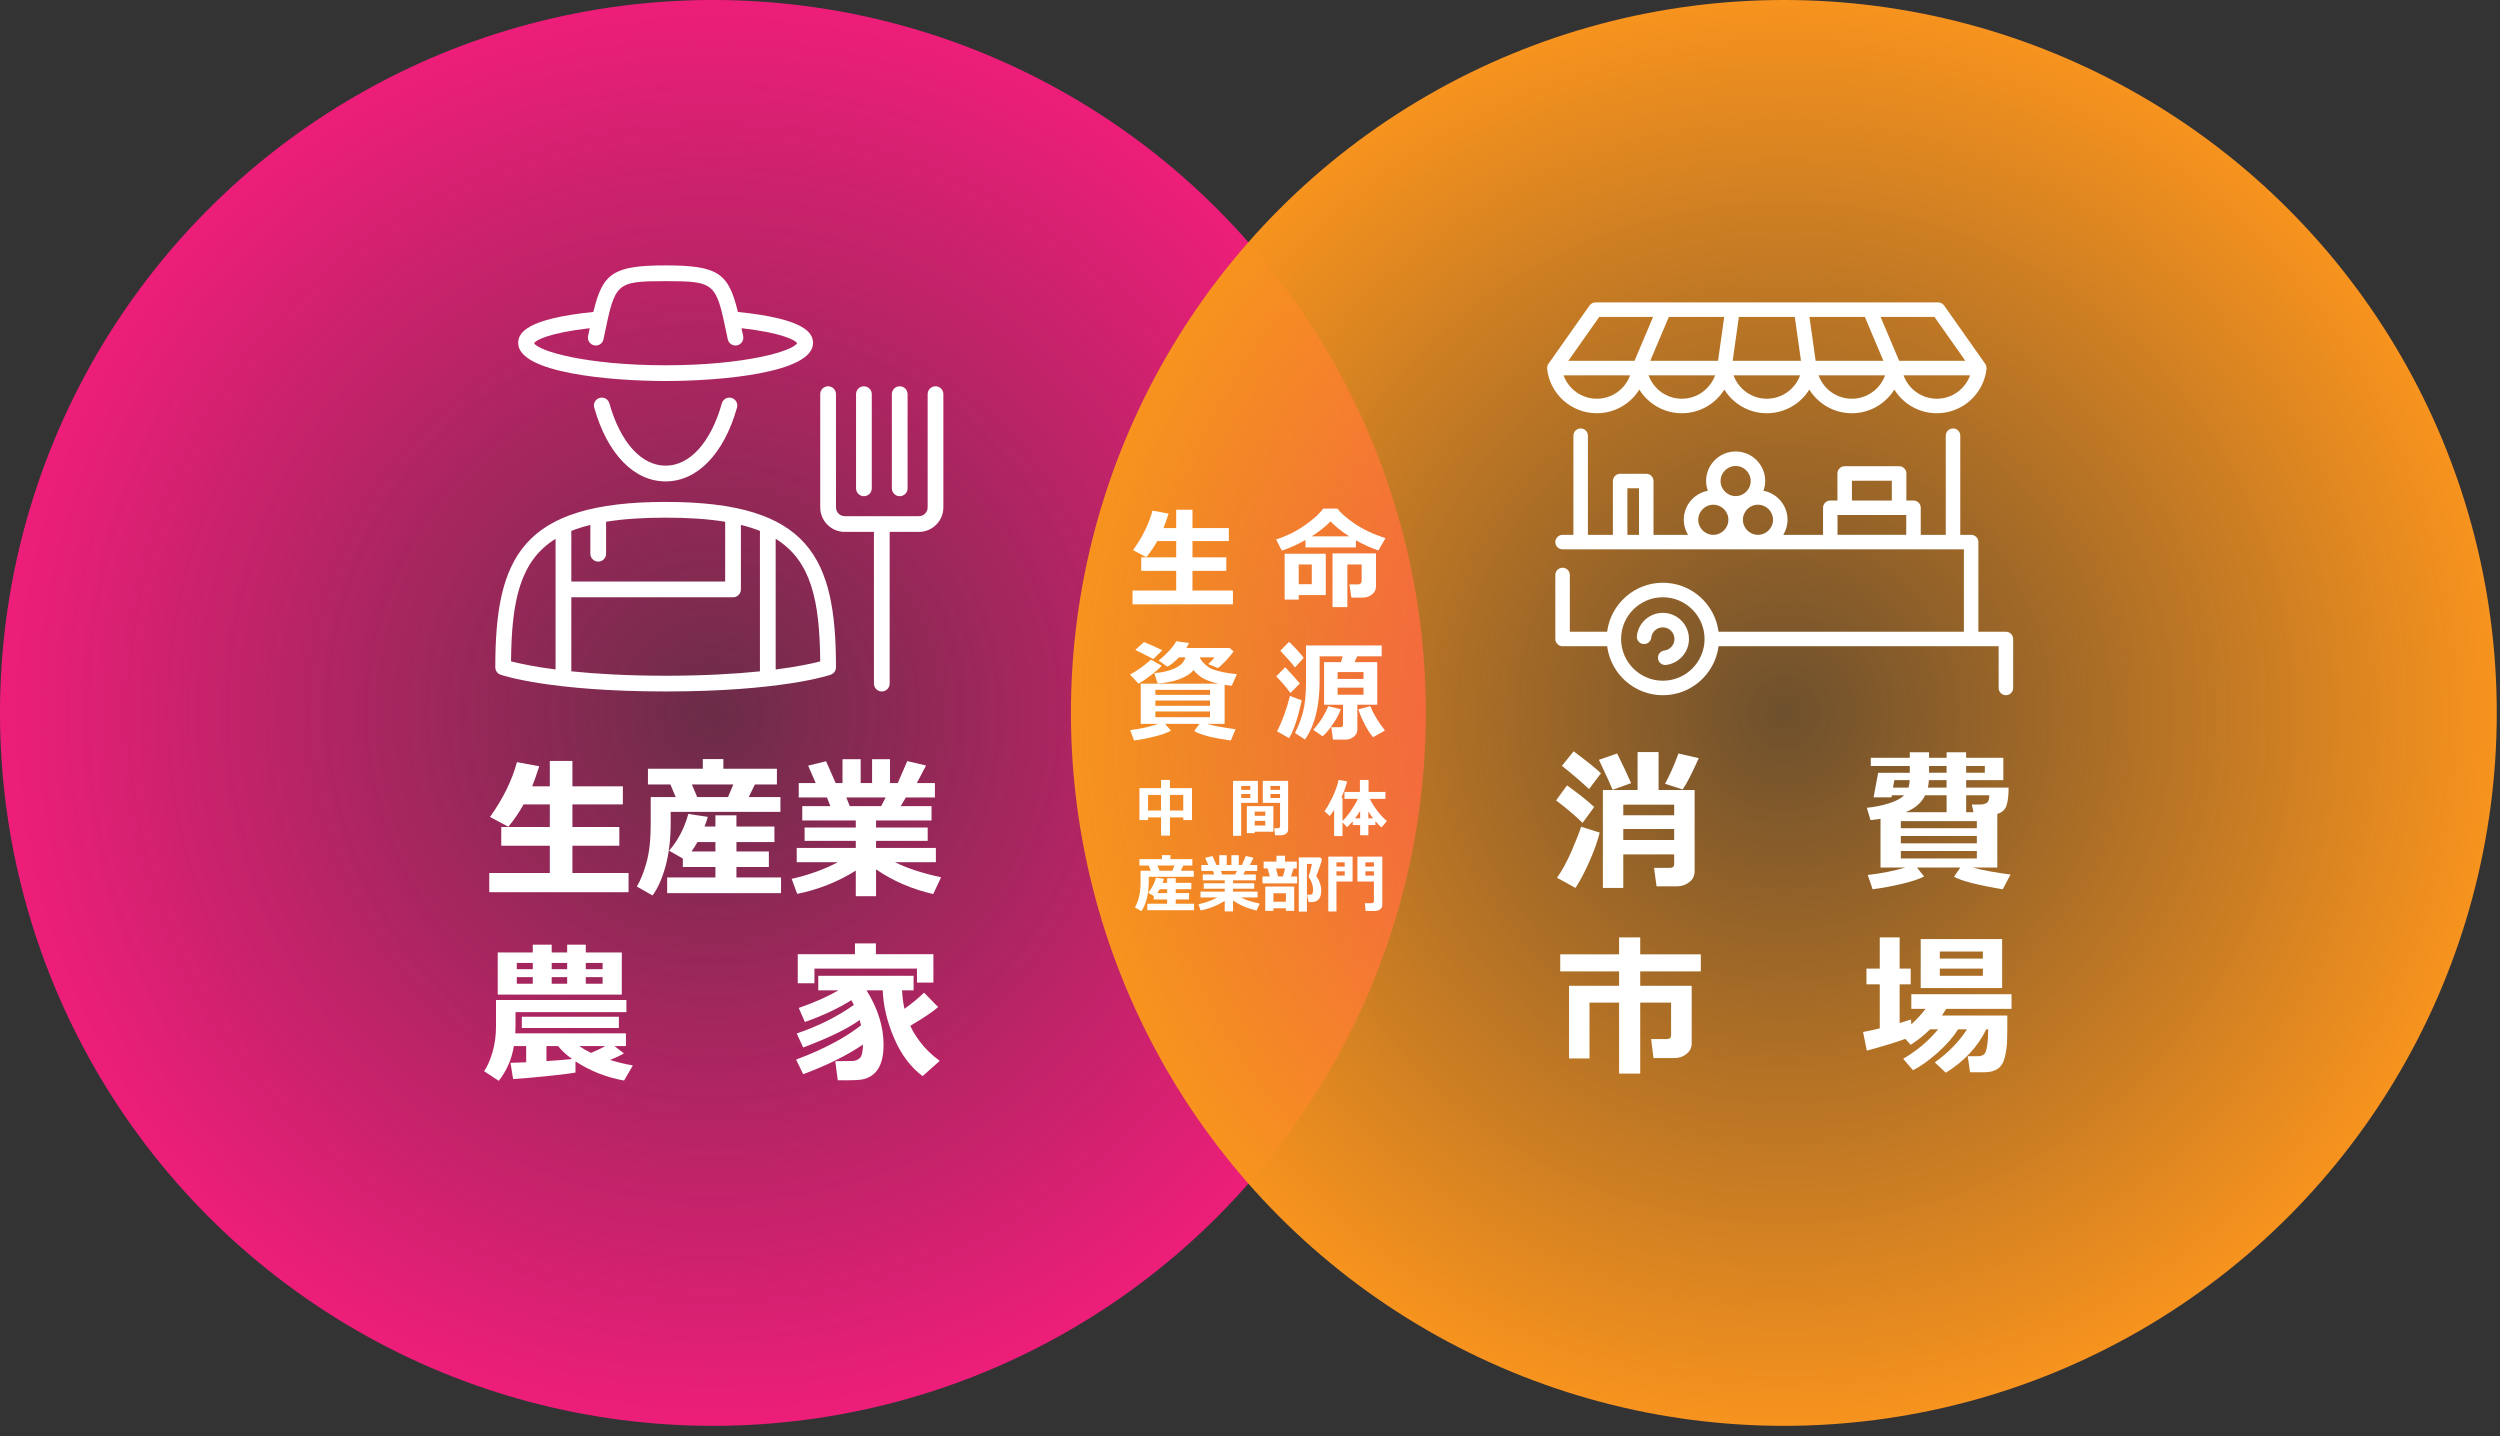
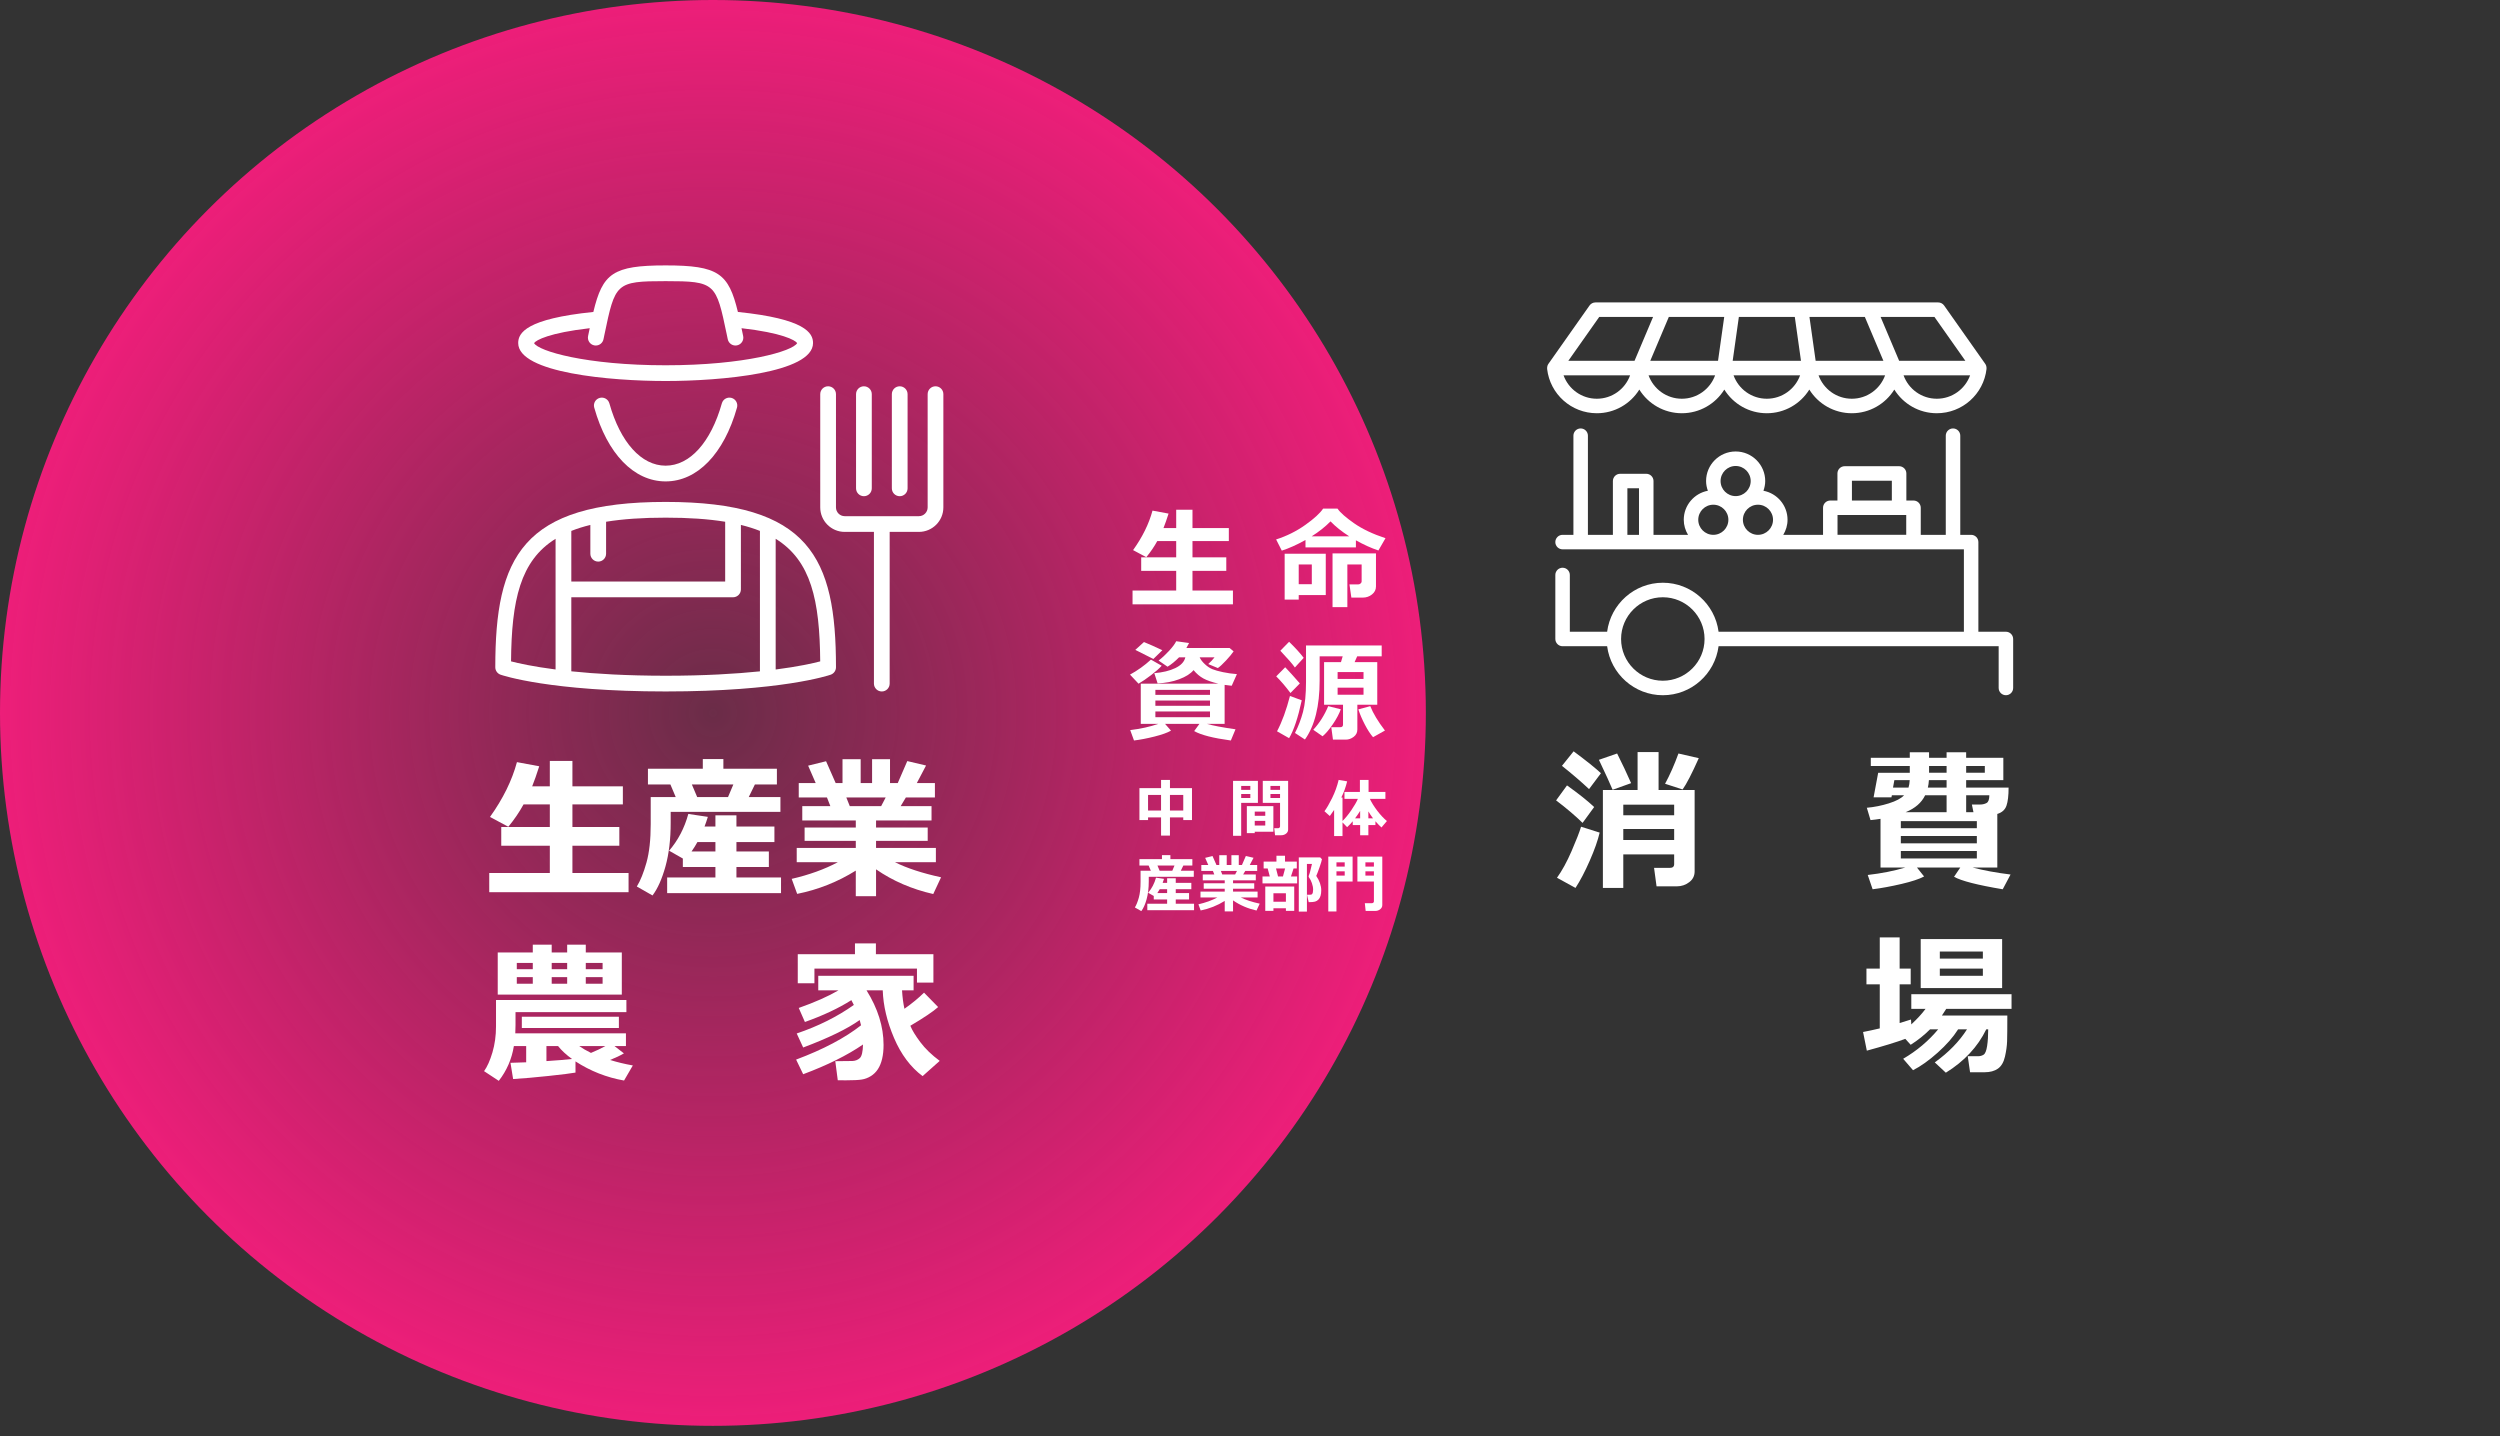
<svg xmlns="http://www.w3.org/2000/svg" version="1.1" x="0px" y="0px" width="609.287px" height="350px" viewBox="0 0 609.287 350" enable-background="new 0 0 609.287 350" xml:space="preserve">
  <rect x="0" y="0" width="609.287" height="350" fill="#333333" stroke="none" />
  <g id="レイヤー_1">
    <radialGradient id="SVGID_1_" cx="173.75" cy="173.75" r="173.75" gradientUnits="userSpaceOnUse">
      <stop offset="0" style="stop-color:#ED1E79;stop-opacity:0.3" />
      <stop offset="1" style="stop-color:#ED1E79" />
    </radialGradient>
    <circle fill="url(#SVGID_1_)" cx="173.75" cy="173.75" r="173.75" />
    <radialGradient id="SVGID_2_" cx="434.75" cy="173.75" r="173.75" gradientUnits="userSpaceOnUse">
      <stop offset="0" style="stop-color:#F7931E;stop-opacity:0.3" />
      <stop offset="1" style="stop-color:#F7931E" />
    </radialGradient>
-     <circle fill="url(#SVGID_2_)" cx="434.75" cy="173.75" r="173.75" />
  </g>
  <g id="レイヤー_2">
    <g>
-       <path fill="#FFFFFF" d="M405.255,149.359c-3.237,0-5.957,2.423-6.33,5.634c-0.111,0.969,0.584,1.846,1.553,1.958    c0.96,0.128,1.847-0.582,1.958-1.551c0.165-1.427,1.376-2.505,2.818-2.505c1.564,0,2.836,1.272,2.836,2.836    c0,1.427-1.063,2.635-2.475,2.814c-0.968,0.121-1.654,1.007-1.533,1.975c0.113,0.894,0.875,1.547,1.751,1.547    c0.075,0,0.149-0.003,0.224-0.013c3.175-0.401,5.568-3.116,5.568-6.32C411.628,152.218,408.768,149.359,405.255,149.359z" />
      <path fill="#FFFFFF" d="M488.863,153.962h-6.704v-21.848c0-0.976-0.791-1.767-1.767-1.767h-2.645v-24.163    c0-0.976-0.791-1.767-1.767-1.767s-1.767,0.791-1.767,1.767v24.163h-6.098v-6.596c0-0.976-0.791-1.767-1.767-1.767h-1.74v-6.596    c0-0.976-0.791-1.767-1.767-1.767h-13.265c-0.976,0-1.767,0.791-1.767,1.767v6.596h-1.741c-0.976,0-1.767,0.791-1.767,1.767v6.596    h-9.691c0.644-1.081,1.04-2.326,1.04-3.672c0-3.516-2.534-6.443-5.872-7.071c0.262-0.745,0.432-1.533,0.432-2.369    c0-3.973-3.232-7.206-7.206-7.206s-7.208,3.234-7.208,7.206c0,0.834,0.17,1.622,0.432,2.369c-3.337,0.628-5.871,3.554-5.871,7.071    c0,1.347,0.394,2.593,1.04,3.672h-8.413v-13.111c0-0.976-0.791-1.767-1.767-1.767h-6.364c-0.976,0-1.767,0.791-1.767,1.767v13.111    h-6.088v-24.163c0-0.976-0.791-1.767-1.767-1.767s-1.767,0.791-1.767,1.767v24.163h-2.642c-0.976,0-1.767,0.791-1.767,1.767    c0,0.976,0.791,1.767,1.767,1.767h97.807v20.079h-59.788c-0.871-6.722-6.623-11.939-13.579-11.939    c-6.958,0-12.707,5.217-13.58,11.939h-9.091v-13.829c0-0.976-0.791-1.767-1.767-1.767c-0.976,0-1.767,0.791-1.767,1.767v15.598    c0,0.976,0.791,1.767,1.767,1.767h10.858c0.873,6.724,6.623,11.941,13.58,11.941c6.958,0,12.707-5.217,13.579-11.941h68.262    v10.172c0,0.976,0.791,1.767,1.767,1.767s1.767-0.791,1.767-1.767v-11.941C490.632,154.754,489.84,153.962,488.863,153.962z     M451.342,117.155h9.729v4.829h-9.729V117.155z M447.832,125.518h16.745v4.829h-16.745V125.518z M432.112,126.676    c0,2.024-1.648,3.672-3.672,3.672c-2.024,0-3.67-1.648-3.67-3.672c0-2.024,1.646-3.67,3.67-3.67    C430.464,123.005,432.112,124.652,432.112,126.676z M423.001,113.566c2.024,0,3.67,1.646,3.67,3.67    c0,2.024-1.646,3.672-3.67,3.672c-2.024,0-3.672-1.648-3.672-3.672C419.329,115.212,420.977,113.566,423.001,113.566z     M413.89,126.676c0-2.024,1.646-3.67,3.67-3.67s3.672,1.646,3.672,3.67c0,2.024-1.648,3.672-3.672,3.672    S413.89,128.701,413.89,126.676z M396.617,119.005h2.83v11.344h-2.83V119.005z M405.255,165.903    c-5.609,0-10.172-4.563-10.172-10.172c0-5.607,4.563-10.17,10.172-10.17c5.607,0,10.17,4.563,10.17,10.17    C415.427,161.34,410.864,165.903,405.255,165.903z" />
      <path fill="#FFFFFF" d="M389.17,100.712c4.345,0,8.197-2.284,10.358-5.768c2.161,3.482,6.01,5.768,10.358,5.768    c4.345,0,8.195-2.284,10.358-5.766c2.161,3.482,6.011,5.766,10.357,5.766c4.345,0,8.197-2.284,10.358-5.766    c2.161,3.482,6.011,5.766,10.358,5.766s8.197-2.284,10.358-5.768c2.161,3.482,6.01,5.768,10.358,5.768    c6.207,0,11.416-4.648,12.116-10.813c0.005-0.033-0.01-0.062-0.008-0.095c0.01-0.173-0.005-0.345-0.046-0.515    c-0.008-0.041-0.011-0.083-0.025-0.121c-0.054-0.172-0.128-0.333-0.234-0.486l-10.026-14.226c-0.33-0.471-0.87-0.75-1.445-0.75    h-16.705h-0.005h-50.109h-0.011h-16.698c-0.574,0-1.115,0.28-1.445,0.75l-10.025,14.226c-0.106,0.15-0.18,0.314-0.234,0.486    c-0.013,0.039-0.016,0.08-0.025,0.121c-0.041,0.17-0.056,0.342-0.046,0.515c0.002,0.033-0.013,0.062-0.008,0.095    C377.756,96.064,382.963,100.712,389.17,100.712z M389.17,97.177c-3.713,0-6.897-2.356-8.114-5.709h16.227    C396.069,94.821,392.885,97.177,389.17,97.177z M420.217,77.241l-1.507,10.692h-16.515l4.522-10.692H420.217z M454.491,77.241    l4.52,10.692h-16.513l-1.507-10.692H454.491z M438.927,87.932h-16.646l1.506-10.692h13.634L438.927,87.932z M409.887,97.177    c-3.713,0-6.897-2.356-8.112-5.709h16.227C416.785,94.821,413.601,97.177,409.887,97.177z M430.601,97.177    c-3.713,0-6.896-2.356-8.112-5.709h16.227C437.499,94.821,434.316,97.177,430.601,97.177z M451.318,97.177    c-3.713,0-6.897-2.356-8.114-5.709h16.227C458.216,94.821,455.032,97.177,451.318,97.177z M472.034,97.177    c-3.713,0-6.897-2.356-8.112-5.709h16.227C478.933,94.821,475.748,97.177,472.034,97.177z M478.985,87.932h-16.137l-4.52-10.692    h13.123L478.985,87.932z M389.756,77.241h13.123l-4.519,10.692h-16.137L389.756,77.241z" />
    </g>
    <g>
      <path fill="#FFFFFF" d="M227.999,94.143c-1.058,0-1.917,0.859-1.917,1.917v27.603c0,1.175-0.954,2.134-2.127,2.134h-18.089    c-1.173,0-2.127-0.957-2.127-2.134V96.06c0-1.058-0.859-1.917-1.917-1.917c-1.058,0-1.917,0.859-1.917,1.917v27.603    c0,3.29,2.673,5.968,5.961,5.968h7.126v36.973c0,1.058,0.859,1.917,1.917,1.917c1.058,0,1.917-0.859,1.917-1.917v-36.973h7.126    c3.288,0,5.961-2.676,5.961-5.968V96.06C229.917,95,229.058,94.143,227.999,94.143z" />
      <path fill="#FFFFFF" d="M210.549,120.933c1.058,0,1.917-0.859,1.917-1.917V96.062c0-1.058-0.859-1.917-1.917-1.917    c-1.058,0-1.917,0.859-1.917,1.917v22.953C208.632,120.074,209.489,120.933,210.549,120.933z" />
      <path fill="#FFFFFF" d="M219.274,120.933c1.058,0,1.917-0.859,1.917-1.917V96.062c0-1.058-0.859-1.917-1.917-1.917    c-1.058,0-1.917,0.859-1.917,1.917v22.953C217.356,120.074,218.213,120.933,219.274,120.933z" />
      <path fill="#FFFFFF" d="M162.227,122.326c-35.096,0-41.517,13.571-41.517,40.298c0,0.817,0.519,1.544,1.29,1.811    c0.48,0.167,12.112,4.085,40.227,4.085c28.112,0,39.744-3.917,40.224-4.085c0.771-0.267,1.29-0.994,1.29-1.811    C203.739,135.895,197.32,122.326,162.227,122.326z M176.735,127.158v14.572h-37.497v-12.337c1.41-0.563,2.959-1.047,4.639-1.459    v7.018c0,1.058,0.859,1.917,1.917,1.917c1.058,0,1.917-0.859,1.917-1.917v-7.794c4.103-0.668,8.893-0.998,14.517-0.998    C167.845,126.16,172.633,126.488,176.735,127.158z M135.402,131.312v31.851c-5.562-0.722-9.115-1.522-10.853-1.978    C124.671,146.307,126.781,136.646,135.402,131.312z M139.237,163.61v-18.045h39.414c1.058,0,1.917-0.859,1.917-1.917V127.93    c1.679,0.414,3.229,0.896,4.639,1.461v34.227c-5.862,0.604-13.445,1.069-22.982,1.069    C152.702,164.685,145.109,164.218,139.237,163.61z M189.043,163.17v-31.86c8.624,5.334,10.736,14.997,10.856,29.877    C198.165,161.645,194.618,162.45,189.043,163.17z" />
      <path fill="#FFFFFF" d="M162.224,92.857c13.343,0,35.926-1.949,35.926-9.257c0-2.463-1.938-5.896-18.312-7.571    c-2.279-9.407-4.726-11.345-17.616-11.345c-12.892,0-15.338,1.938-17.616,11.345c-16.376,1.674-18.314,5.106-18.314,7.571    C126.294,90.905,148.879,92.857,162.224,92.857z M143.727,79.987c-0.059,0.279-0.115,0.534-0.176,0.823l-0.228,1.091    c-0.216,1.036,0.448,2.053,1.484,2.269c0.132,0.027,0.264,0.041,0.394,0.041c0.888,0,1.686-0.62,1.875-1.525l0.228-1.092    c2.626-12.584,2.727-13.074,14.917-13.074c12.188,0,12.29,0.492,14.917,13.074l0.228,1.092c0.218,1.038,1.238,1.701,2.269,1.484    c1.036-0.218,1.703-1.234,1.484-2.269l-0.228-1.091c-0.059-0.289-0.117-0.544-0.176-0.823c9.857,1.128,13.074,2.9,13.566,3.628    c-1.026,1.936-12.625,5.407-32.063,5.407c-19.44,0-31.038-3.471-32.064-5.407C130.649,82.886,133.867,81.114,143.727,79.987z" />
      <path fill="#FFFFFF" d="M175.925,98.302c-2.678,9.512-7.801,15.189-13.703,15.189c-5.909,0-11.035-5.679-13.708-15.188    c-0.286-1.019-1.356-1.616-2.364-1.327c-1.019,0.286-1.615,1.346-1.327,2.364c3.167,11.262,9.671,17.986,17.399,17.986    c7.72,0,14.222-6.724,17.394-17.984c0.287-1.019-0.308-2.08-1.326-2.365C177.271,96.688,176.213,97.283,175.925,98.302z" />
    </g>
    <g>
      <path fill="#FFFFFF" d="M153.192,217.449h-33.955v-4.683h14.764v-6.64h-11.837v-4.575h11.837v-5.506h-6.403    c-1.024,1.878-2.262,3.695-3.714,5.452l-4.464-2.396c3.171-4.429,5.36-8.879,6.568-13.356l5.433,1.007    c-0.634,1.988-1.207,3.617-1.72,4.885h4.299v-6.185h5.507v6.185h12.294v4.408h-12.294v5.506h11.434v4.575h-11.434v6.64h13.684    V217.449z" />
      <path fill="#FFFFFF" d="M190.202,197.856h-26.747v2.652c0,4.049-0.424,7.601-1.272,10.657c-0.848,3.055-1.899,5.411-3.155,7.07    l-3.824-2.176c0.878-1.427,1.661-3.372,2.351-5.835c0.688-2.464,1.033-5.586,1.033-9.367v-6.605h6.092l-1.299-3.073h-5.47v-3.824    h13.373v-2.359h5.013v2.359h13.044v3.824h-5.36l-1.5,3.073h7.72V197.856z M190.348,217.669h-27.753v-3.824h11.763v-2.542h-7.94    v-2.068l-3.348-1.903c2.183-2.535,3.744-5.524,4.683-8.963l4.757,0.713c-0.232,0.781-0.5,1.568-0.805,2.361h2.653v-2.727h5.122    v2.727h9.257v3.786h-9.257v2.288h7.903v3.786h-7.903v2.542h10.867V217.669z M169.968,205.229    c-0.427,0.781-0.903,1.544-1.427,2.288h5.818v-2.288H169.968z M169.913,194.252h7.519l1.299-3.073h-10.117L169.913,194.252z" />
      <path fill="#FFFFFF" d="M208.569,212.18c-4.415,2.756-9.178,4.647-14.288,5.671l-1.336-3.659c4.244-0.976,7.995-2.33,11.251-4.061    h-10.025v-3.476h14.398v-1.72h-12.477v-3.256h12.477v-1.72h-13.044v-3.494h6.842l-0.823-2.105h-6.879v-3.513h4.135l-1.848-4.244    l4.372-1.08l2.342,5.324h1.665v-5.818h4.427v5.818h2.781v-5.818h4.372v5.818h1.884l2.323-5.36l4.574,1.079l-2.25,4.281h4.409    v3.513h-7.08l-1.262,2.105h7.519v3.494h-13.52v1.72h12.587v3.256h-12.587v1.72h14.581v3.476h-9.971    c2.903,1.451,6.647,2.678,11.233,3.678l-1.903,4.079c-5.208-1.183-9.855-3.189-13.94-6.02v6.551h-4.94V212.18z M206.264,194.362    l0.842,2.105h7.647l1.098-2.105H206.264z" />
      <path fill="#FFFFFF" d="M140.257,261.405c-1.073,0.194-3.265,0.469-6.577,0.823c-3.311,0.354-6.186,0.603-8.626,0.749l-0.64-3.952    c1.183-0.023,2.458-0.066,3.824-0.127v-3.952h-3c-0.512,3.159-1.738,5.982-3.677,8.47l-3.586-2.359    c0.781-1.085,1.46-2.61,2.04-4.574c0.579-1.964,0.869-4.074,0.869-6.33v-6.44h31.778v2.964H125.64v3.147    c0,0.683-0.018,1.354-0.055,2.012h26.966v3.11h-2.781l2.287,1.775c-0.878,0.524-2,1.06-3.366,1.61    c1.707,0.537,3.555,0.981,5.543,1.335l-2.14,3.677c-4.244-0.744-8.19-2.298-11.837-4.664V261.405z M129.848,232.134v-1.903h4.61    v1.903h3.769v-1.903h4.537v1.903h8.781v10.263h-30.241v-10.263H129.848z M129.848,234.676h-3.897v1.537h3.897V234.676z     M125.951,238.134v1.61h3.897v-1.61H125.951z M150.832,250.537h-23.655v-2.743h23.655V250.537z M133.177,258.605    c2.769-0.183,4.848-0.354,6.238-0.512c-1.415-1.025-2.549-2.073-3.403-3.147h-2.836V258.605z M138.227,234.676h-3.769v1.537h3.769    V234.676z M134.458,239.744h3.769v-1.61h-3.769V239.744z M147.539,254.946h-6.367c0.793,0.561,1.744,1.117,2.854,1.664    C145.404,256.039,146.575,255.483,147.539,254.946z M146.862,236.213v-1.537h-4.098v1.537H146.862z M146.862,239.744v-1.61h-4.098    v1.61H146.862z" />
      <path fill="#FFFFFF" d="M210.326,254.561c-3.842,2.634-8.702,5.049-14.581,7.245l-1.72-3.567    c6.635-2.488,11.91-5.274,15.825-8.361c-0.11-0.512-0.22-0.938-0.329-1.279c-3.025,2.147-7.617,4.378-13.776,6.694l-1.573-3.42    c5.232-1.768,9.873-4.086,13.922-6.952c-0.11-0.232-0.311-0.622-0.604-1.171c-3.122,1.976-6.897,3.751-11.324,5.323l-1.5-3.42    c3.939-1.39,7.171-2.823,9.696-4.299h-4.94v-3.532h23.234v3.532h-2.817c0.098,1.671,0.293,3.171,0.585,4.499    c1.854-1.304,3.445-2.615,4.775-3.933l3.439,3.513c-1.207,1.085-3.464,2.605-6.769,4.556l0.037,0.091    c0.39,0.988,1.18,2.281,2.369,3.878c1.19,1.598,2.772,3.129,4.748,4.593l-4.171,3.713c-2.927-2.183-5.248-5.281-6.961-9.294    c-1.714-4.013-2.632-7.884-2.754-11.616h-3.952c2.769,4.439,4.153,8.872,4.153,13.299c0,1.268-0.116,2.396-0.348,3.385    c-0.232,0.987-0.576,1.832-1.034,2.533c-0.457,0.702-1.031,1.266-1.72,1.693c-0.689,0.427-1.424,0.705-2.204,0.832    c-0.781,0.129-2.092,0.192-3.933,0.192c-0.573,0-1.214-0.007-1.921-0.019l-0.604-4.645c2.086,0,3.482-0.016,4.189-0.046    c0.707-0.031,1.302-0.266,1.784-0.705C210.029,257.434,210.289,256.331,210.326,254.561z M227.486,239.469h-4.007v-3.403h-24.99    v3.567h-4.061v-7.079h13.94v-2.634h5.104v2.634h14.014V239.469z" />
    </g>
    <g>
      <g>
        <path fill="#FFFFFF" d="M388.521,196.68l-2.823,3.871c-1.787-1.749-3.939-3.577-6.456-5.485l2.659-3.651     C384.701,193.409,386.907,195.163,388.521,196.68z M389.861,202.916c-0.44,1.895-1.244,4.176-2.412,6.841     c-1.168,2.667-2.327,4.88-3.477,6.641l-4.511-2.477c1.234-1.712,2.421-3.879,3.557-6.502c1.138-2.622,1.907-4.6,2.312-5.933     L389.861,202.916z M390.173,188.445l-2.899,3.869c-1.932-1.81-4.133-3.698-6.603-5.668l2.844-3.539     C386.669,185.455,388.888,187.233,390.173,188.445z M397.527,190.866l-4.512,1.614c-0.562-1.369-1.675-3.803-3.338-7.301     l4.439-1.541C395.388,186.171,396.525,188.58,397.527,190.866z M408.019,208.235H395.62v8.162h-4.971v-23.863h8.456v-9.244h5.116     v9.244h8.786v19.845c0,1.088-0.443,1.966-1.33,2.632c-0.886,0.667-1.874,1-2.962,1h-4.989l-0.606-4.494h3.834     c0.709,0,1.064-0.304,1.064-0.916V208.235z M408.019,198.697v-2.587H395.62v2.587H408.019z M395.62,204.713h12.399v-2.678H395.62     V204.713z M414.017,184.777c-1.701,3.803-3.015,6.345-3.944,7.63l-4.273-1.394c1.16-2.128,2.249-4.587,3.263-7.374     L414.017,184.777z" />
        <path fill="#FFFFFF" d="M468.929,213.609c-1.149,0.622-2.989,1.231-5.52,1.825c-2.531,0.592-4.873,1.023-7.025,1.292     l-1.191-3.483c3.338-0.379,6.4-0.985,9.188-1.816h-6.07v-11.867c-0.856,0.136-1.668,0.239-2.44,0.312l-0.898-3.008     c1.81-0.159,3.598-0.516,5.365-1.073c1.766-0.556,3.004-1.213,3.714-1.971h-2.973l-0.109,0.496h-4.348l1.119-5.981h7.703v-1.649     h-9.502v-2h9.502v-1.34h4.695v1.34h4.273v-1.34h4.769v1.34h9.061v5.448h-9.061v1.815h10.344c0,1.956-0.174,3.429-0.523,4.421     c-0.348,0.989-1.091,1.656-2.228,1.999v13.059h-6.035c2.702,0.709,5.79,1.278,9.263,1.705l-1.907,3.595     c-6.15-1.027-10.105-2.042-11.866-3.043l1.522-2.257h-10.565L468.929,213.609z M461.355,191.948h3.778     c0.159-0.514,0.257-1.119,0.293-1.815h-3.742L461.355,191.948z M463.262,201.852h18.525v-1.724h-18.525V201.852z      M463.262,205.539h18.525v-1.799h-18.525V205.539z M481.787,207.409h-18.525v1.816h18.525V207.409z M464.436,197.944h9.978     v-4.126h-5.227C468.317,195.628,466.735,197.004,464.436,197.944z M469.847,191.948h4.566v-1.815h-4.311     C470.067,190.781,469.98,191.385,469.847,191.948z M470.141,188.334h4.273v-1.649h-4.273V188.334z M479.182,188.334h4.549v-1.649     h-4.549V188.334z M479.182,197.944h1.778l-0.384-1.869h1.999c0.587,0,1.11-0.122,1.569-0.367c0.458-0.245,0.687-0.875,0.687-1.89     h-5.649V197.944z" />
-         <path fill="#FFFFFF" d="M412.291,254.301c0,1.027-0.418,1.878-1.255,2.55c-0.838,0.673-1.807,1.008-2.907,1.008h-5.155     l-0.568-4.622h3.796c0.709,0,1.065-0.299,1.065-0.899v-7.997h-7.521v17.314h-5.153v-17.314h-7.207v13.628h-4.989v-17.718h12.196     v-3.502H380.25v-4.164h14.343v-4.126h5.153v4.126h14.765v4.164h-14.765v3.502h12.545V254.301z" />
        <path fill="#FFFFFF" d="M464.345,253.183c-2.117,0.795-5.24,1.754-9.373,2.879l-0.917-4.549c1.284-0.245,2.641-0.538,4.072-0.88     v-10.729h-3.246v-3.834h3.246v-7.611h4.842v7.611h2.697v3.834h-2.697v9.426c1.064-0.317,1.986-0.605,2.77-0.861l0.073,1.193     c1.467-1.369,2.622-2.629,3.466-3.78h-3.466v-3.576h24.43v3.576h-15.92c-0.38,0.625-0.728,1.163-1.046,1.614h15.939     c0,3.034-0.019,5.125-0.056,6.274c-0.037,1.149-0.211,2.402-0.523,3.759c-0.311,1.357-0.883,2.33-1.715,2.917     c-0.831,0.587-1.92,0.88-3.265,0.88h-3.521l-0.569-3.907h2.513c0.514,0,0.966-0.125,1.357-0.376     c0.391-0.25,0.675-0.956,0.853-2.118c0.177-1.162,0.265-2.513,0.265-4.054h-0.475c-2.068,4.255-5.35,7.777-9.85,10.564     l-2.695-2.512c3.361-2.421,5.978-5.104,7.85-8.052h-2.166c-1.198,1.897-2.861,3.792-4.989,5.687     c-2.128,1.895-4.126,3.319-5.997,4.273l-2.402-2.788c3.324-1.944,6.168-4.334,8.528-7.172h-1.981     c-1.406,1.408-2.978,2.66-4.713,3.761L464.345,253.183z M487.949,240.802h-19.845v-11.941h19.845V240.802z M483.254,233.63     v-1.723h-10.491v1.723H483.254z M483.254,237.811v-1.742h-10.491v1.742H483.254z" />
      </g>
    </g>
    <g>
      <path fill="#FFFFFF" d="M300.486,147.291h-24.469v-3.375h10.639v-4.786h-8.53v-3.296h8.53v-3.968h-4.614    c-0.738,1.354-1.63,2.663-2.676,3.929l-3.217-1.727c2.285-3.19,3.863-6.398,4.733-9.624l3.916,0.725    c-0.457,1.433-0.87,2.606-1.239,3.52h3.098v-4.456h3.968v4.456h8.859v3.177h-8.859v3.968h8.24v3.296h-8.24v4.786h9.861V147.291z" />
      <path fill="#FFFFFF" d="M337.664,131.167l-1.727,2.993c-1.74-0.58-3.568-1.406-5.484-2.479v1.727h-12.287v-1.806    c-2.057,1.151-3.981,2.017-5.774,2.597l-1.384-2.729c2.566-0.817,4.928-1.991,7.086-3.52s3.615-2.861,4.371-3.995h3.507    c0.642,0.949,1.978,2.134,4.008,3.553C332.008,128.929,334.57,130.148,337.664,131.167z M316.517,145.023v1.107h-3.428v-11.18    h10.02v10.072H316.517z M316.517,142.374h3.19v-4.799h-3.19V142.374z M328.818,130.706c-1.828-1.169-3.344-2.382-4.548-3.639    c-1.31,1.327-2.839,2.54-4.588,3.639H328.818z M328.37,147.963h-3.612v-13.091h10.586v8.068c0,0.773-0.323,1.417-0.969,1.932    c-0.646,0.514-1.387,0.771-2.222,0.771h-2.808l-0.461-3.217h2.162c0.193,0,0.376-0.075,0.547-0.224    c0.172-0.149,0.257-0.308,0.257-0.475v-4.153h-3.48V147.963z" />
-       <path fill="#FFFFFF" d="M283.123,162.25c-0.58,0.65-1.435,1.408-2.564,2.273c-1.13,0.866-2.156,1.567-3.079,2.104l-2.083-2.215    c1.828-0.993,3.529-2.211,5.102-3.652L283.123,162.25z M285.391,178.07c-0.861,0.5-2.21,0.981-4.047,1.443    c-1.837,0.461-3.494,0.779-4.97,0.955l-0.923-2.531c2.566-0.316,4.847-0.821,6.842-1.516h-4.271v-9.795h18.945    c-1.582-0.369-2.812-0.796-3.691-1.279s-1.674-1.16-2.386-2.03c-0.721,0.879-1.888,1.619-3.5,2.222    c-1.613,0.602-3.369,0.938-5.267,1.008l-0.804-2.491c2.021-0.158,3.727-0.569,5.115-1.232c1.389-0.664,2.206-1.54,2.452-2.63    h-1.529c-0.923,0.949-1.859,1.713-2.808,2.293l-2.188-1.502c0.817-0.615,1.661-1.394,2.531-2.334s1.459-1.731,1.767-2.373    l3.138,0.436c-0.246,0.483-0.466,0.888-0.659,1.213h10.534l0.976,0.816c-0.404,0.599-1.015,1.337-1.833,2.215    c-0.817,0.88-1.485,1.499-2.004,1.859l-2.347-0.976c0.571-0.51,1.085-1.059,1.542-1.647h-3.639    c0.255,0.571,0.686,1.136,1.292,1.693c0.606,0.559,1.22,0.963,1.839,1.213c0.62,0.251,1.477,0.49,2.571,0.719    c1.094,0.229,2.221,0.387,3.381,0.475l-1.266,2.834c-0.659-0.061-1.235-0.131-1.727-0.211v9.506h-4.285    c1.38,0.413,3.691,0.853,6.935,1.318l-1.134,2.729c-4.307-0.58-7.286-1.344-8.938-2.293l1.279-1.754h-8.372L285.391,178.07z     M283.282,158.466l-2.188,2.136c-1.028-0.492-2.496-1.23-4.403-2.215l2.109-1.912    C279.942,156.933,281.436,157.596,283.282,158.466z M294.896,169.342v-1.213h-13.315v1.213H294.896z M281.581,172.019h13.315    v-1.292h-13.315V172.019z M294.896,173.402h-13.315v1.398h13.315V173.402z" />
+       <path fill="#FFFFFF" d="M283.123,162.25c-0.58,0.65-1.435,1.408-2.564,2.273c-1.13,0.866-2.156,1.567-3.079,2.104l-2.083-2.215    c1.828-0.993,3.529-2.211,5.102-3.652L283.123,162.25z M285.391,178.07c-0.861,0.5-2.21,0.981-4.047,1.443    c-1.837,0.461-3.494,0.779-4.97,0.955l-0.923-2.531c2.566-0.316,4.847-0.821,6.842-1.516h-4.271v-9.795h18.945    c-1.582-0.369-2.812-0.796-3.691-1.279s-1.674-1.16-2.386-2.03c-0.721,0.879-1.888,1.619-3.5,2.222    c-1.613,0.602-3.369,0.938-5.267,1.008l-0.804-2.491c2.021-0.158,3.727-0.569,5.115-1.232c1.389-0.664,2.206-1.54,2.452-2.63    h-1.529c-0.923,0.949-1.859,1.713-2.808,2.293l-2.188-1.502c0.817-0.615,1.661-1.394,2.531-2.334s1.459-1.731,1.767-2.373    l3.138,0.436c-0.246,0.483-0.466,0.888-0.659,1.213h10.534l0.976,0.816c-0.404,0.599-1.015,1.337-1.833,2.215    c-0.817,0.88-1.485,1.499-2.004,1.859l-2.347-0.976c0.571-0.51,1.085-1.059,1.542-1.647h-3.639    c0.255,0.571,0.686,1.136,1.292,1.693c0.606,0.559,1.22,0.963,1.839,1.213c0.62,0.251,1.477,0.49,2.571,0.719    c1.094,0.229,2.221,0.387,3.381,0.475l-1.266,2.834c-0.659-0.061-1.235-0.131-1.727-0.211v9.506h-4.285    c1.38,0.413,3.691,0.853,6.935,1.318l-1.134,2.729c-4.307-0.58-7.286-1.344-8.938-2.293l1.279-1.754h-8.372L285.391,178.07z     M283.282,158.466l-2.188,2.136c-1.028-0.492-2.496-1.23-4.403-2.215l2.109-1.912    C279.942,156.933,281.436,157.596,283.282,158.466z M294.896,169.342v-1.213h-13.315v1.213H294.896M281.581,172.019h13.315    v-1.292h-13.315V172.019z M294.896,173.402h-13.315v1.398h13.315V173.402z" />
      <path fill="#FFFFFF" d="M316.794,166.561l-2.294,2.334c-1.125-1.521-2.281-2.875-3.467-4.061l2.188-2.215    C314.092,163.516,315.283,164.829,316.794,166.561z M317.256,170.674c-0.914,4.245-1.942,7.321-3.085,9.229l-2.94-1.674    c1.222-2.312,2.272-5.182,3.151-8.609L317.256,170.674z M317.73,160.324l-2.149,2.36c-0.501-0.756-1.683-2.118-3.546-4.087    l2.136-2.188C315.691,157.886,316.878,159.191,317.73,160.324z M330.808,177.793c0,0.738-0.299,1.334-0.896,1.786    c-0.598,0.453-1.235,0.679-1.912,0.679h-3.138l-0.409-3.031h2.188c0.448,0,0.672-0.207,0.672-0.62v-4.852h-4.614v-10.376h4.113    l0.422-1.424h-5.616v5.906c0,6.232-1.195,11.021-3.586,14.371l-2.426-1.596c0.817-1.591,1.47-3.303,1.958-5.135    c0.488-1.833,0.732-4.27,0.732-7.311v-8.886h18.444v2.649h-5.972c-0.167,0.388-0.378,0.862-0.633,1.424h5.524v10.376h-4.852    V177.793z M326.774,172.862c-0.396,1.107-1.044,2.322-1.944,3.646c-0.901,1.322-1.734,2.301-2.499,2.934l-2.268-1.582    c1.529-1.662,2.742-3.582,3.639-5.762L326.774,172.862z M332.311,165.467v-1.675h-6.315v1.675H332.311z M332.311,169.316v-1.728    h-6.315v1.728H332.311z M337.532,178.043l-2.9,1.622c-0.659-0.756-1.325-1.78-1.997-3.071c-0.673-1.293-1.202-2.527-1.589-3.705    l2.914-0.791C334.636,173.829,335.827,175.812,337.532,178.043z" />
    </g>
    <g>
      <path fill="#FFFFFF" d="M288.378,199.219h-3.243v4.43h-2.169v-4.43h-3.168v0.646h-2.102v-7.792h5.271v-1.997h2.169v1.997h5.368    v7.792h-2.125V199.219z M279.797,197.545h3.168v-3.813h-3.168V197.545z M285.135,197.545h3.243v-3.813h-3.243V197.545z" />
      <path fill="#FFFFFF" d="M306.571,195.668h-4.077v8.025h-1.982v-13.378h6.059V195.668z M304.724,192.5v-0.953h-2.229v0.953H304.724    z M304.724,194.481v-0.968h-2.229v0.968H304.724z M305.797,202.71v0.338h-1.922v-6.576h6.464v6.238H305.797z M308.365,198.821    v-1.028h-2.567v1.028H308.365z M305.797,201.201h2.567v-1.148h-2.567V201.201z M313.935,202.185c0,0.391-0.164,0.717-0.492,0.979    c-0.328,0.263-0.722,0.395-1.183,0.395h-1.509l-0.203-1.712h0.938c0.12,0,0.23-0.041,0.331-0.124c0.1-0.082,0.15-0.184,0.15-0.304    v-5.751h-4.211v-5.353h6.179V202.185z M309.626,192.5h2.342v-0.953h-2.342V192.5z M311.968,193.514h-2.342v0.968h2.342V193.514z" />
      <path fill="#FFFFFF" d="M327.187,203.754h-2.042v-6.367c-0.285,0.446-0.636,0.944-1.051,1.494l-1.306-1.171    c0.535-0.706,1.156-1.772,1.862-3.202c0.706-1.429,1.238-2.906,1.599-4.433l2.072,0.353c-0.351,1.441-0.826,2.753-1.426,3.934    h0.292v5.721c0.701-0.676,1.419-1.553,2.155-2.631c0.736-1.079,1.266-1.996,1.592-2.752h-3.266v-1.688h3.761v-2.936h2.11v2.936    h4.106v1.688h-3.784c0.4,0.871,0.993,1.826,1.779,2.864c0.786,1.039,1.577,1.884,2.372,2.534l-1.336,1.568    c-0.516-0.475-1.004-0.98-1.464-1.516v0.931h-1.719v2.492h-2.005v-2.492h-1.809v-0.924c-0.465,0.556-0.921,1.034-1.366,1.435    l-1.126-1.164V203.754z M330.25,199.437h1.239v-1.802C331.094,198.266,330.681,198.866,330.25,199.437z M333.494,199.437h1.133    c-0.436-0.561-0.813-1.123-1.133-1.689V199.437z" />
      <path fill="#FFFFFF" d="M290.947,213.69h-10.976v1.089c0,1.661-0.174,3.119-0.522,4.373c-0.348,1.253-0.779,2.221-1.295,2.901    l-1.569-0.894c0.36-0.586,0.682-1.384,0.964-2.395c0.283-1.012,0.424-2.293,0.424-3.844v-2.711h2.5l-0.533-1.261h-2.245v-1.569    h5.488v-0.969h2.057v0.969h5.353v1.569h-2.2l-0.616,1.261h3.168V213.69z M291.007,221.821h-11.389v-1.569h4.828v-1.044h-3.258    v-0.848l-1.374-0.781c0.896-1.041,1.537-2.268,1.922-3.679l1.952,0.293c-0.095,0.32-0.206,0.644-0.331,0.969h1.089v-1.119h2.102    v1.119h3.798v1.554h-3.798v0.938h3.243v1.554h-3.243v1.044h4.459V221.821z M282.644,216.716c-0.175,0.32-0.371,0.633-0.586,0.938    h2.388v-0.938H282.644z M282.621,212.211h3.086l0.533-1.261h-4.151L282.621,212.211z" />
      <path fill="#FFFFFF" d="M298.485,219.568c-1.812,1.132-3.767,1.907-5.863,2.327l-0.548-1.501c1.742-0.4,3.281-0.956,4.617-1.667    h-4.114v-1.426h5.908v-0.706h-5.12v-1.336h5.12v-0.706h-5.353v-1.434h2.808l-0.338-0.863h-2.823v-1.442h1.696l-0.758-1.741    l1.794-0.443l0.961,2.185h0.683v-2.387h1.817v2.387h1.141v-2.387h1.794v2.387h0.773l0.953-2.199l1.877,0.443l-0.923,1.756h1.809    v1.442h-2.905l-0.518,0.863h3.085v1.434h-5.548v0.706h5.165v1.336h-5.165v0.706h5.983v1.426h-4.091    c1.191,0.596,2.728,1.099,4.609,1.509l-0.781,1.675c-2.137-0.485-4.044-1.309-5.721-2.47v2.688h-2.027V219.568z M297.539,212.257    l0.345,0.863h3.138l0.45-0.863H297.539z" />
      <path fill="#FFFFFF" d="M316.135,215.305h-8.446v-1.697h1.779l-0.518-1.951h-0.983v-1.675h3.123v-1.426h2.087v1.426h2.875v1.675    h-0.788l-0.638,1.951h1.509V215.305z M313.395,221.363h-3.041v0.63h-1.99v-5.938h7.057v5.938h-2.027V221.363z M310.354,219.764    h3.041v-2.064h-3.041V219.764z M311.48,213.607h1.194l0.525-1.951h-2.215L311.48,213.607z M322.179,209.411    c-0.041,0.295-0.234,0.943-0.582,1.944c-0.348,1.001-0.617,1.707-0.807,2.117c0.811,1.191,1.216,2.367,1.216,3.528    c0,0.511-0.056,0.952-0.169,1.325s-0.284,0.678-0.514,0.916c-0.23,0.237-0.503,0.401-0.818,0.491    c-0.315,0.091-0.793,0.136-1.434,0.136h-0.127l-0.398-1.802h0.398c0.365,0,0.579-0.012,0.642-0.034s0.131-0.076,0.207-0.161    s0.133-0.217,0.173-0.395s0.06-0.396,0.06-0.656c0-0.506-0.1-1.04-0.3-1.604c-0.2-0.562-0.433-1.017-0.698-1.362    c-0.06-0.1-0.09-0.197-0.09-0.293c0-0.08,0.02-0.16,0.06-0.24c0.155-0.3,0.406-1.224,0.751-2.771h-1.231v11.622h-1.982v-13.206    h5.225L322.179,209.411z" />
      <path fill="#FFFFFF" d="M329.648,214.839h-3.934v7.305h-1.99v-13.378h5.923V214.839z M327.726,211.198v-1.029h-2.012v1.029    H327.726z M327.726,213.397v-1.044h-2.012v1.044H327.726z M336.885,220.59c0,0.396-0.17,0.73-0.51,1.006    c-0.341,0.275-0.738,0.413-1.194,0.413h-2.35l-0.203-1.893h1.742c0.12,0,0.229-0.042,0.327-0.127s0.146-0.188,0.146-0.308v-4.843    h-4.024v-6.073h6.066V220.59z M332.771,211.198h2.072v-1.029h-2.072V211.198z M334.843,212.354h-2.072v1.044h2.072V212.354z" />
    </g>
  </g>
</svg>